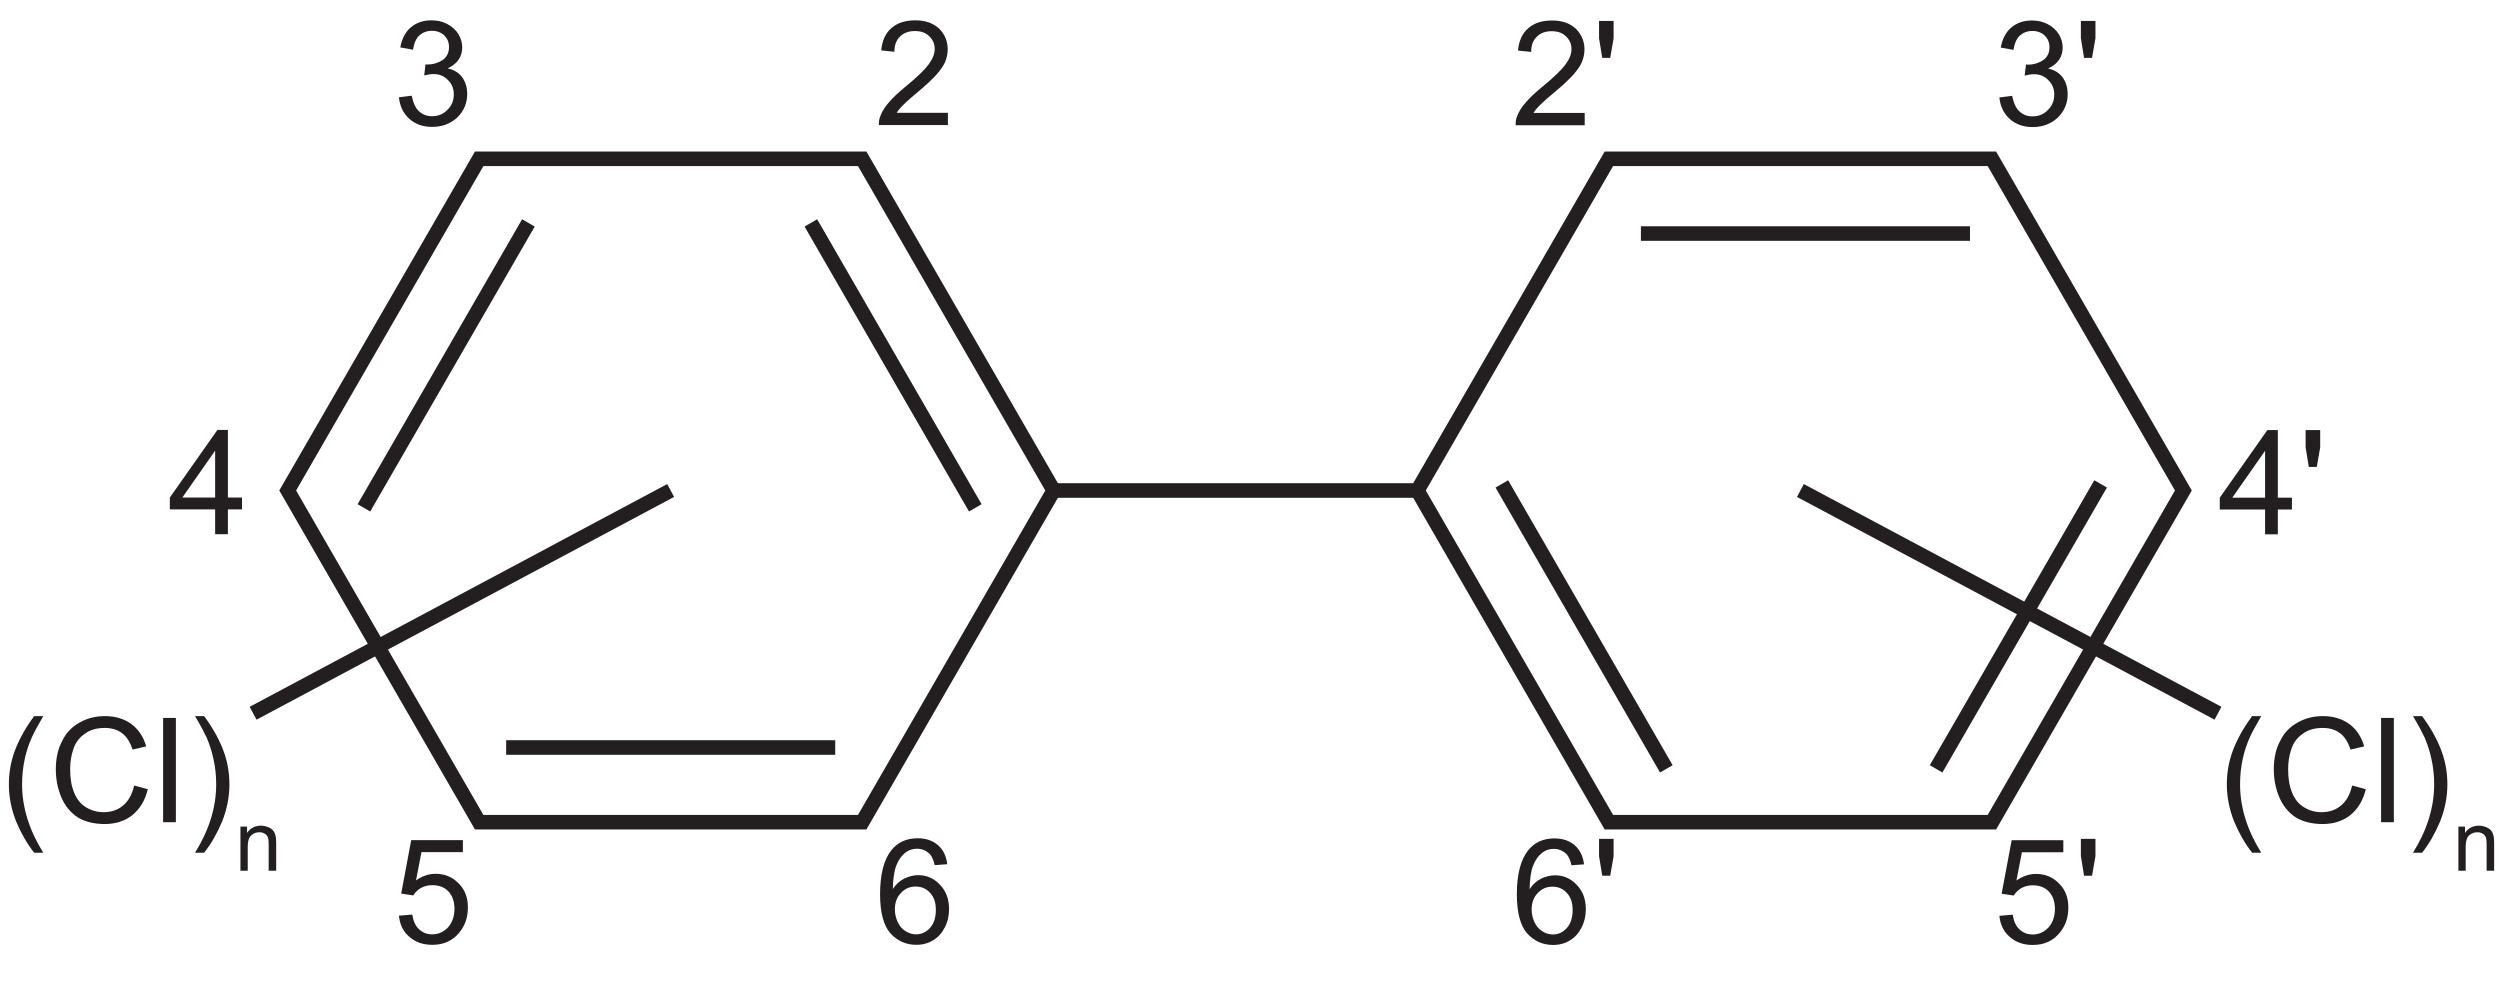
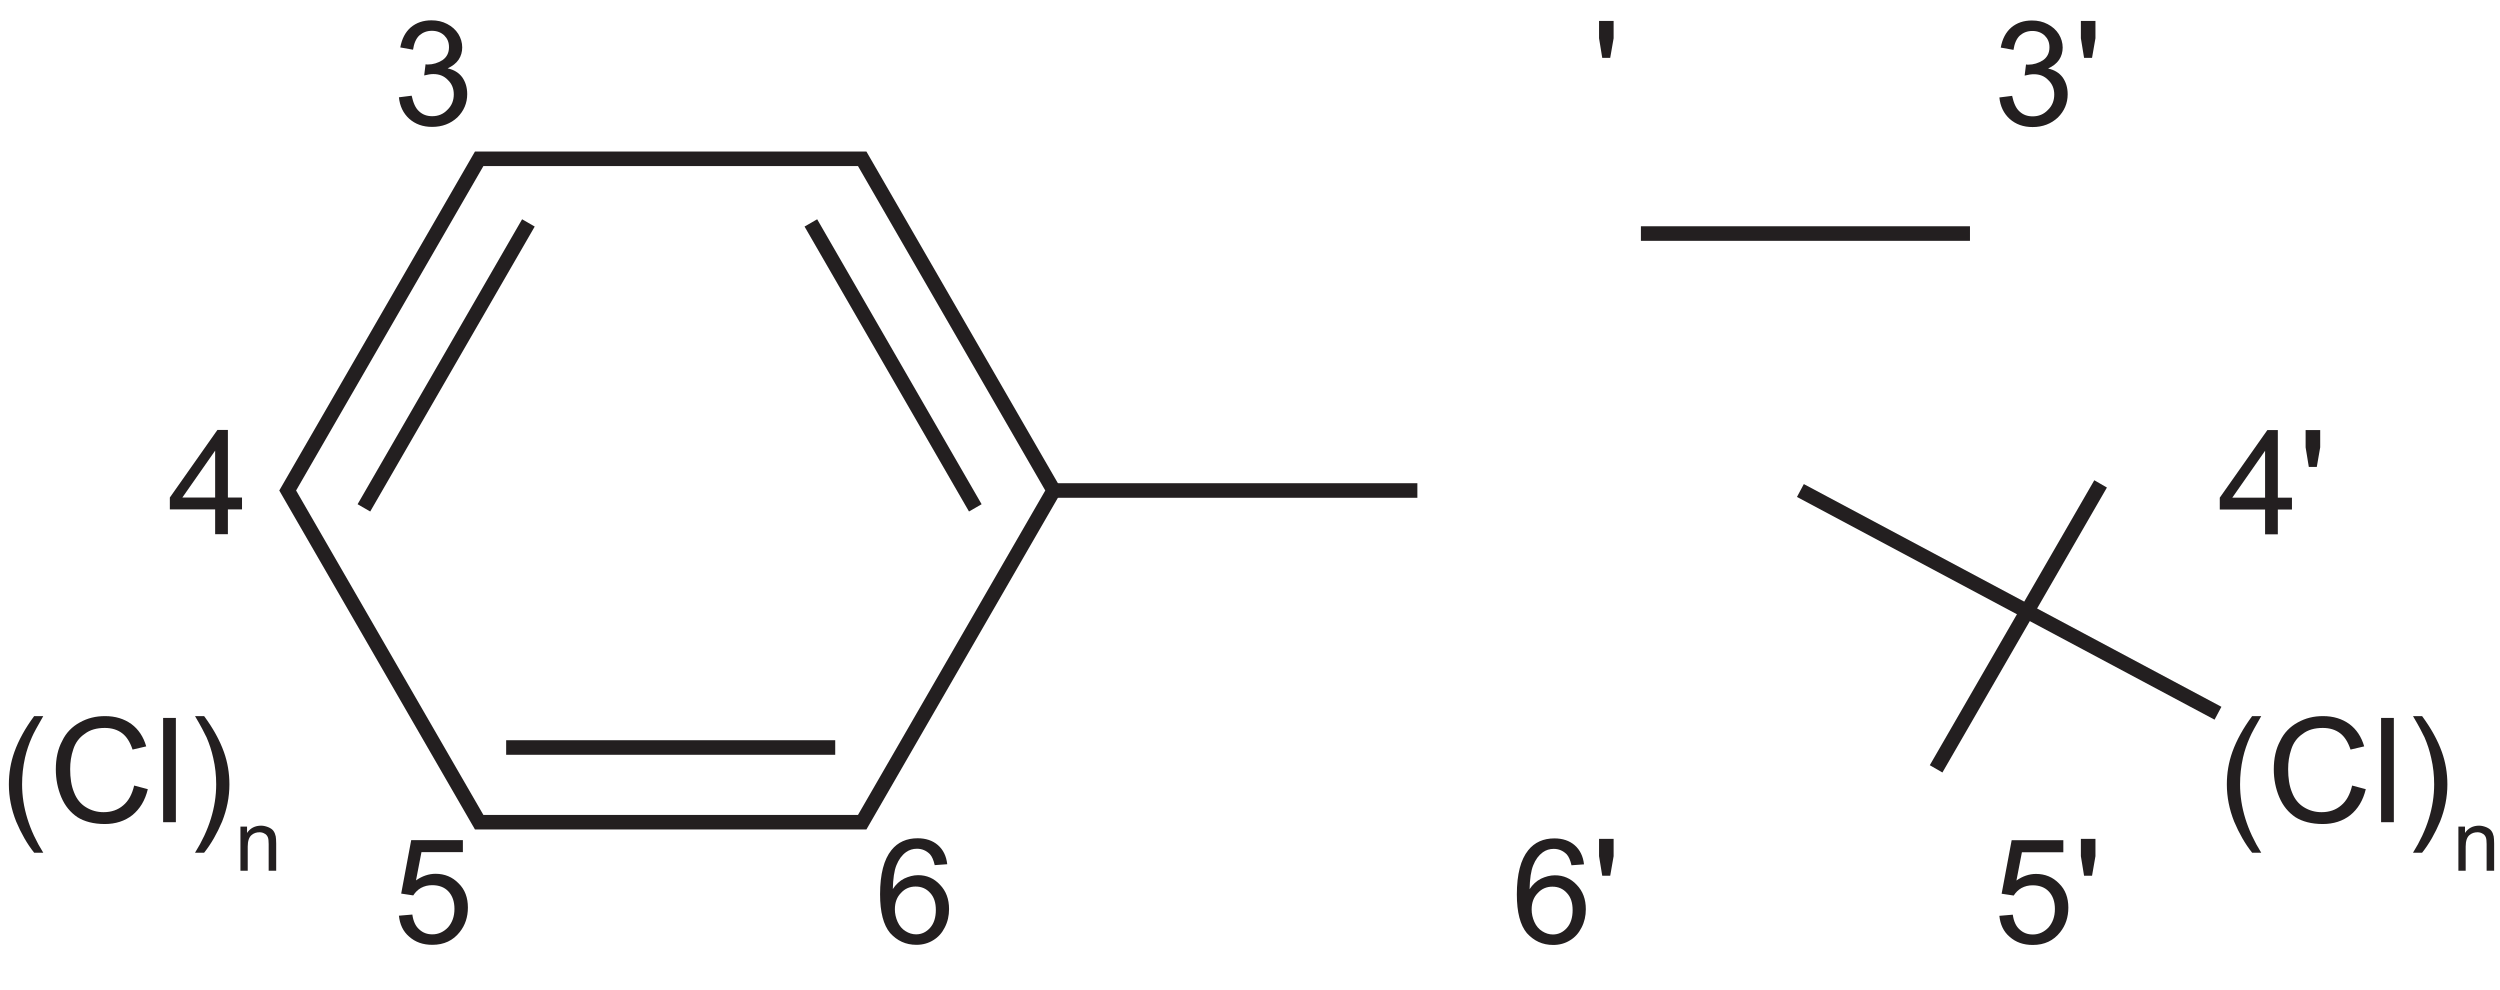
<svg xmlns="http://www.w3.org/2000/svg" xmlns:xlink="http://www.w3.org/1999/xlink" width="171.56" height="67.97" viewBox="0 0 171.56 67.97">
  <defs>
    <g>
      <g id="glyph-0-0">
        <path d="M 2.969 2.094 C 2 0.547 1.516 -1.031 1.516 -2.594 C 1.516 -3.203 1.578 -3.812 1.719 -4.438 C 1.828 -4.906 1.984 -5.375 2.188 -5.828 C 2.312 -6.125 2.578 -6.594 2.969 -7.281 L 2.344 -7.281 C 1.734 -6.453 1.281 -5.641 0.984 -4.812 C 0.734 -4.109 0.609 -3.375 0.609 -2.594 C 0.609 -1.719 0.781 -0.875 1.109 -0.047 C 1.453 0.766 1.859 1.484 2.344 2.094 Z M 2.969 2.094 " />
      </g>
      <g id="glyph-0-1">
        <path d="M 5.125 -1.156 C 4.766 -0.844 4.312 -0.688 3.781 -0.688 C 3.344 -0.688 2.938 -0.797 2.562 -1.031 C 2.203 -1.25 1.922 -1.594 1.75 -2.047 C 1.562 -2.5 1.484 -3.031 1.484 -3.641 C 1.484 -4.109 1.547 -4.562 1.703 -5.016 C 1.844 -5.453 2.109 -5.812 2.484 -6.062 C 2.844 -6.344 3.312 -6.469 3.859 -6.469 C 4.344 -6.469 4.734 -6.344 5.047 -6.109 C 5.359 -5.875 5.594 -5.5 5.766 -4.984 L 6.703 -5.203 C 6.516 -5.859 6.172 -6.375 5.688 -6.734 C 5.188 -7.094 4.594 -7.281 3.875 -7.281 C 3.234 -7.281 2.672 -7.141 2.141 -6.844 C 1.625 -6.562 1.203 -6.141 0.938 -5.578 C 0.641 -5.031 0.5 -4.375 0.5 -3.625 C 0.5 -2.953 0.625 -2.312 0.875 -1.719 C 1.125 -1.125 1.5 -0.672 1.984 -0.344 C 2.453 -0.047 3.094 0.125 3.859 0.125 C 4.594 0.125 5.234 -0.078 5.75 -0.484 C 6.266 -0.906 6.625 -1.484 6.812 -2.266 L 5.875 -2.516 C 5.734 -1.906 5.484 -1.453 5.125 -1.156 Z M 5.125 -1.156 " />
      </g>
      <g id="glyph-0-2">
        <path d="M 1.516 0 L 1.516 -7.156 L 0.641 -7.156 L 0.641 0 Z M 1.516 0 " />
      </g>
      <g id="glyph-0-3">
        <path d="M 2.469 -0.047 C 2.797 -0.875 2.969 -1.719 2.969 -2.594 C 2.969 -3.375 2.844 -4.109 2.594 -4.812 C 2.297 -5.641 1.844 -6.453 1.234 -7.281 L 0.609 -7.281 C 1.016 -6.594 1.266 -6.109 1.406 -5.812 C 1.594 -5.375 1.75 -4.906 1.859 -4.406 C 2 -3.812 2.062 -3.203 2.062 -2.594 C 2.062 -1.031 1.578 0.547 0.609 2.094 L 1.234 2.094 C 1.719 1.484 2.125 0.766 2.469 -0.047 Z M 2.469 -0.047 " />
      </g>
      <g id="glyph-0-4">
-         <path d="M 1.516 -0.844 C 1.609 -1 1.734 -1.156 1.891 -1.312 C 2.047 -1.469 2.375 -1.781 2.906 -2.219 C 3.547 -2.75 3.984 -3.172 4.266 -3.484 C 4.531 -3.797 4.734 -4.078 4.844 -4.344 C 4.953 -4.625 5.016 -4.906 5.016 -5.203 C 5.016 -5.766 4.812 -6.234 4.422 -6.625 C 4.016 -7 3.469 -7.188 2.797 -7.188 C 2.109 -7.188 1.562 -7.016 1.156 -6.656 C 0.75 -6.312 0.516 -5.797 0.453 -5.125 L 1.359 -5.031 C 1.359 -5.484 1.484 -5.828 1.75 -6.078 C 2 -6.328 2.344 -6.453 2.766 -6.453 C 3.172 -6.453 3.5 -6.344 3.75 -6.094 C 4 -5.859 4.125 -5.562 4.125 -5.219 C 4.125 -4.891 3.984 -4.531 3.703 -4.156 C 3.438 -3.797 2.906 -3.281 2.125 -2.641 C 1.625 -2.234 1.25 -1.875 0.984 -1.562 C 0.703 -1.25 0.516 -0.938 0.391 -0.609 C 0.312 -0.422 0.281 -0.203 0.297 0 L 5.031 0 L 5.031 -0.844 Z M 1.516 -0.844 " />
-       </g>
+         </g>
      <g id="glyph-0-5">
        <path d="M 1.125 -0.438 C 1.547 -0.062 2.062 0.125 2.703 0.125 C 3.391 0.125 3.969 -0.094 4.438 -0.531 C 4.875 -0.969 5.109 -1.5 5.109 -2.125 C 5.109 -2.594 4.984 -2.969 4.766 -3.281 C 4.531 -3.594 4.203 -3.797 3.766 -3.891 C 4.094 -4.047 4.344 -4.234 4.516 -4.484 C 4.688 -4.734 4.766 -5.031 4.766 -5.328 C 4.766 -5.656 4.672 -5.969 4.5 -6.25 C 4.312 -6.547 4.062 -6.766 3.734 -6.938 C 3.406 -7.109 3.062 -7.188 2.656 -7.188 C 2.094 -7.188 1.625 -7.031 1.234 -6.703 C 0.859 -6.375 0.625 -5.922 0.516 -5.328 L 1.391 -5.172 C 1.453 -5.594 1.594 -5.938 1.828 -6.156 C 2.062 -6.359 2.344 -6.469 2.688 -6.469 C 3.031 -6.469 3.312 -6.359 3.531 -6.156 C 3.75 -5.938 3.859 -5.688 3.859 -5.344 C 3.859 -4.953 3.703 -4.656 3.406 -4.453 C 3.109 -4.266 2.766 -4.156 2.406 -4.156 C 2.359 -4.156 2.312 -4.156 2.25 -4.172 L 2.156 -3.406 C 2.406 -3.469 2.609 -3.5 2.781 -3.5 C 3.188 -3.5 3.516 -3.375 3.781 -3.094 C 4.047 -2.844 4.188 -2.516 4.188 -2.109 C 4.188 -1.688 4.047 -1.328 3.75 -1.047 C 3.469 -0.75 3.125 -0.609 2.703 -0.609 C 2.344 -0.609 2.047 -0.719 1.812 -0.938 C 1.562 -1.156 1.406 -1.516 1.297 -2.016 L 0.422 -1.906 C 0.484 -1.297 0.719 -0.812 1.125 -0.438 Z M 1.125 -0.438 " />
      </g>
      <g id="glyph-0-6">
        <path d="M 4.109 0 L 4.109 -1.703 L 5.078 -1.703 L 5.078 -2.516 L 4.109 -2.516 L 4.109 -7.156 L 3.391 -7.156 L 0.125 -2.516 L 0.125 -1.703 L 3.234 -1.703 L 3.234 0 Z M 0.984 -2.516 L 3.234 -5.734 L 3.234 -2.516 Z M 0.984 -2.516 " />
      </g>
      <g id="glyph-0-7">
        <path d="M 1.125 -0.438 C 1.547 -0.062 2.062 0.125 2.719 0.125 C 3.516 0.125 4.141 -0.172 4.594 -0.75 C 4.969 -1.219 5.156 -1.781 5.156 -2.438 C 5.156 -3.109 4.953 -3.672 4.516 -4.094 C 4.094 -4.531 3.562 -4.75 2.938 -4.75 C 2.469 -4.75 2.016 -4.594 1.594 -4.297 L 1.969 -6.234 L 4.812 -6.234 L 4.812 -7.062 L 1.266 -7.062 L 0.578 -3.391 L 1.406 -3.266 C 1.547 -3.484 1.719 -3.656 1.938 -3.781 C 2.172 -3.906 2.422 -3.969 2.703 -3.969 C 3.172 -3.969 3.547 -3.828 3.812 -3.547 C 4.094 -3.25 4.234 -2.844 4.234 -2.344 C 4.234 -1.812 4.078 -1.406 3.797 -1.078 C 3.5 -0.766 3.141 -0.594 2.719 -0.594 C 2.359 -0.594 2.062 -0.703 1.812 -0.938 C 1.562 -1.156 1.406 -1.5 1.344 -1.953 L 0.422 -1.875 C 0.484 -1.281 0.703 -0.797 1.125 -0.438 Z M 1.125 -0.438 " />
      </g>
      <g id="glyph-0-8">
        <path d="M 4.344 -6.719 C 3.984 -7.031 3.516 -7.188 2.953 -7.188 C 2.203 -7.188 1.594 -6.922 1.156 -6.375 C 0.641 -5.734 0.375 -4.734 0.375 -3.344 C 0.375 -2.109 0.609 -1.234 1.062 -0.688 C 1.547 -0.156 2.125 0.125 2.875 0.125 C 3.297 0.125 3.688 0.016 4.016 -0.188 C 4.359 -0.391 4.625 -0.688 4.812 -1.062 C 5.016 -1.453 5.109 -1.875 5.109 -2.328 C 5.109 -3.016 4.906 -3.562 4.484 -4 C 4.078 -4.438 3.578 -4.656 2.984 -4.656 C 2.656 -4.656 2.328 -4.562 2.031 -4.422 C 1.719 -4.266 1.453 -4.016 1.25 -3.703 C 1.266 -4.406 1.344 -4.969 1.5 -5.344 C 1.656 -5.734 1.875 -6.031 2.156 -6.234 C 2.375 -6.391 2.625 -6.469 2.906 -6.469 C 3.25 -6.469 3.547 -6.344 3.797 -6.094 C 3.938 -5.938 4.047 -5.688 4.125 -5.344 L 4.984 -5.406 C 4.922 -5.969 4.703 -6.406 4.344 -6.719 Z M 1.812 -3.438 C 2.078 -3.734 2.422 -3.875 2.812 -3.875 C 3.219 -3.875 3.547 -3.734 3.812 -3.438 C 4.078 -3.156 4.203 -2.766 4.203 -2.266 C 4.203 -1.766 4.078 -1.344 3.812 -1.047 C 3.547 -0.75 3.234 -0.594 2.844 -0.594 C 2.594 -0.594 2.344 -0.672 2.125 -0.812 C 1.891 -0.953 1.703 -1.172 1.578 -1.453 C 1.453 -1.734 1.391 -2.016 1.391 -2.312 C 1.391 -2.781 1.531 -3.156 1.812 -3.438 Z M 1.812 -3.438 " />
      </g>
      <g id="glyph-0-9">
        <path d="M 1.219 -4.625 L 1.453 -5.969 L 1.453 -7.156 L 0.453 -7.156 L 0.453 -5.969 L 0.672 -4.625 Z M 1.219 -4.625 " />
      </g>
      <g id="glyph-1-0">
        <path d="M 0.891 0 L 0.891 -1.656 C 0.891 -2.047 0.984 -2.297 1.141 -2.438 C 1.297 -2.578 1.484 -2.641 1.703 -2.641 C 1.828 -2.641 1.953 -2.609 2.047 -2.547 C 2.156 -2.5 2.219 -2.406 2.266 -2.312 C 2.312 -2.203 2.328 -2.047 2.328 -1.828 L 2.328 0 L 2.844 0 L 2.844 -1.859 C 2.844 -2.094 2.828 -2.266 2.812 -2.359 C 2.781 -2.5 2.734 -2.625 2.656 -2.734 C 2.578 -2.844 2.453 -2.922 2.312 -2.984 C 2.156 -3.047 1.984 -3.094 1.812 -3.094 C 1.391 -3.094 1.062 -2.922 0.844 -2.594 L 0.844 -3.031 L 0.391 -3.031 L 0.391 0 Z M 0.891 0 " />
      </g>
    </g>
    <clipPath id="clip-0">
      <path clip-rule="nonzero" d="M 5 0 L 87 0 L 87 67.969 L 5 67.969 Z M 5 0 " />
    </clipPath>
    <clipPath id="clip-1">
      <path clip-rule="nonzero" d="M 83 0 L 164 0 L 164 67.969 L 83 67.969 Z M 83 0 " />
    </clipPath>
    <clipPath id="clip-2">
      <path clip-rule="nonzero" d="M 168 56 L 171.559 56 L 171.559 60 L 168 60 Z M 168 56 " />
    </clipPath>
  </defs>
  <g clip-path="url(#clip-0)">
    <path fill="none" stroke-width="10" stroke-linecap="butt" stroke-linejoin="miter" stroke="rgb(13.73%, 12.16%, 12.549%)" stroke-opacity="1" stroke-miterlimit="10" d="M 328.828 115.481 L 197.422 343.098 L 328.828 570.716 L 591.68 570.716 L 723.086 343.098 L 591.68 115.481 Z M 328.828 115.481 " transform="matrix(0.1, 0, 0, -0.1, 0, 67.97)" />
  </g>
  <g clip-path="url(#clip-1)">
-     <path fill="none" stroke-width="10" stroke-linecap="butt" stroke-linejoin="miter" stroke="rgb(13.73%, 12.16%, 12.549%)" stroke-opacity="1" stroke-miterlimit="10" d="M 1104.062 115.481 L 972.656 343.098 L 1104.062 570.716 L 1366.914 570.716 L 1498.32 343.098 L 1366.914 115.481 Z M 1104.062 115.481 " transform="matrix(0.1, 0, 0, -0.1, 0, 67.97)" />
-   </g>
+     </g>
  <path fill="none" stroke-width="10" stroke-linecap="butt" stroke-linejoin="miter" stroke="rgb(13.73%, 12.16%, 12.549%)" stroke-opacity="1" stroke-miterlimit="10" d="M 723.086 343.098 L 972.656 343.098 " transform="matrix(0.1, 0, 0, -0.1, 0, 67.97)" />
-   <path fill="none" stroke-width="10" stroke-linecap="butt" stroke-linejoin="miter" stroke="rgb(13.73%, 12.16%, 12.549%)" stroke-opacity="1" stroke-miterlimit="10" d="M 173.672 190.247 L 460.234 343.098 " transform="matrix(0.1, 0, 0, -0.1, 0, 67.97)" />
  <path fill="none" stroke-width="10" stroke-linecap="butt" stroke-linejoin="miter" stroke="rgb(13.73%, 12.16%, 12.549%)" stroke-opacity="1" stroke-miterlimit="10" d="M 573.164 166.731 L 347.344 166.731 " transform="matrix(0.1, 0, 0, -0.1, 0, 67.97)" />
  <path fill="none" stroke-width="10" stroke-linecap="butt" stroke-linejoin="miter" stroke="rgb(13.73%, 12.16%, 12.549%)" stroke-opacity="1" stroke-miterlimit="10" d="M 556.445 526.731 L 669.297 331.184 " transform="matrix(0.1, 0, 0, -0.1, 0, 67.97)" />
  <path fill="none" stroke-width="10" stroke-linecap="butt" stroke-linejoin="miter" stroke="rgb(13.73%, 12.16%, 12.549%)" stroke-opacity="1" stroke-miterlimit="10" d="M 249.727 331.184 L 362.617 526.731 " transform="matrix(0.1, 0, 0, -0.1, 0, 67.97)" />
-   <path fill="none" stroke-width="10" stroke-linecap="butt" stroke-linejoin="miter" stroke="rgb(13.73%, 12.16%, 12.549%)" stroke-opacity="1" stroke-miterlimit="10" d="M 1030.625 347.63 L 1143.516 152.083 " transform="matrix(0.1, 0, 0, -0.1, 0, 67.97)" />
  <path fill="none" stroke-width="10" stroke-linecap="butt" stroke-linejoin="miter" stroke="rgb(13.73%, 12.16%, 12.549%)" stroke-opacity="1" stroke-miterlimit="10" d="M 1328.633 152.083 L 1441.523 347.63 " transform="matrix(0.1, 0, 0, -0.1, 0, 67.97)" />
  <path fill="none" stroke-width="10" stroke-linecap="butt" stroke-linejoin="miter" stroke="rgb(13.73%, 12.16%, 12.549%)" stroke-opacity="1" stroke-miterlimit="10" d="M 1351.875 519.427 L 1126.055 519.427 " transform="matrix(0.1, 0, 0, -0.1, 0, 67.97)" />
  <path fill="none" stroke-width="10" stroke-linecap="butt" stroke-linejoin="miter" stroke="rgb(13.73%, 12.16%, 12.549%)" stroke-opacity="1" stroke-miterlimit="10" d="M 1522.07 190.247 L 1235.508 343.098 " transform="matrix(0.1, 0, 0, -0.1, 0, 67.97)" />
  <g fill="rgb(13.73%, 12.16%, 12.549%)" fill-opacity="1">
    <use xlink:href="#glyph-0-0" x="0" y="56.423" />
    <use xlink:href="#glyph-0-1" x="3.331" y="56.423" />
    <use xlink:href="#glyph-0-2" x="10.553" y="56.423" />
    <use xlink:href="#glyph-0-3" x="12.774" y="56.423" />
  </g>
  <g fill="rgb(13.73%, 12.16%, 12.549%)" fill-opacity="1">
    <use xlink:href="#glyph-1-0" x="16.109" y="59.754" />
  </g>
  <g fill="rgb(13.73%, 12.16%, 12.549%)" fill-opacity="1">
    <use xlink:href="#glyph-0-0" x="152.206" y="56.423" />
    <use xlink:href="#glyph-0-1" x="155.537" y="56.423" />
    <use xlink:href="#glyph-0-2" x="162.759" y="56.423" />
    <use xlink:href="#glyph-0-3" x="164.98" y="56.423" />
  </g>
  <g clip-path="url(#clip-2)">
    <g fill="rgb(13.73%, 12.16%, 12.549%)" fill-opacity="1">
      <use xlink:href="#glyph-1-0" x="168.314" y="59.754" />
    </g>
  </g>
  <g fill="rgb(13.73%, 12.16%, 12.549%)" fill-opacity="1">
    <use xlink:href="#glyph-0-4" x="60.019" y="8.583" />
  </g>
  <g fill="rgb(13.73%, 12.16%, 12.549%)" fill-opacity="1">
    <use xlink:href="#glyph-0-5" x="26.953" y="8.583" />
  </g>
  <g fill="rgb(13.73%, 12.16%, 12.549%)" fill-opacity="1">
    <use xlink:href="#glyph-0-6" x="11.53" y="36.658" />
  </g>
  <g fill="rgb(13.73%, 12.16%, 12.549%)" fill-opacity="1">
    <use xlink:href="#glyph-0-7" x="26.953" y="64.713" />
  </g>
  <g fill="rgb(13.73%, 12.16%, 12.549%)" fill-opacity="1">
    <use xlink:href="#glyph-0-8" x="60.019" y="64.713" />
  </g>
  <g fill="rgb(13.73%, 12.16%, 12.549%)" fill-opacity="1">
    <use xlink:href="#glyph-0-4" x="103.717" y="8.594" />
  </g>
  <g fill="rgb(13.73%, 12.16%, 12.549%)" fill-opacity="1">
    <use xlink:href="#glyph-0-9" x="109.28" y="8.594" />
  </g>
  <g fill="rgb(13.73%, 12.16%, 12.549%)" fill-opacity="1">
    <use xlink:href="#glyph-0-5" x="136.783" y="8.594" />
  </g>
  <g fill="rgb(13.73%, 12.16%, 12.549%)" fill-opacity="1">
    <use xlink:href="#glyph-0-9" x="142.345" y="8.594" />
  </g>
  <g fill="rgb(13.73%, 12.16%, 12.549%)" fill-opacity="1">
    <use xlink:href="#glyph-0-6" x="152.205" y="36.668" />
  </g>
  <g fill="rgb(13.73%, 12.16%, 12.549%)" fill-opacity="1">
    <use xlink:href="#glyph-0-9" x="157.768" y="36.668" />
  </g>
  <g fill="rgb(13.73%, 12.16%, 12.549%)" fill-opacity="1">
    <use xlink:href="#glyph-0-7" x="136.782" y="64.722" />
  </g>
  <g fill="rgb(13.73%, 12.16%, 12.549%)" fill-opacity="1">
    <use xlink:href="#glyph-0-9" x="142.345" y="64.722" />
  </g>
  <g fill="rgb(13.73%, 12.16%, 12.549%)" fill-opacity="1">
    <use xlink:href="#glyph-0-8" x="103.717" y="64.722" />
  </g>
  <g fill="rgb(13.73%, 12.16%, 12.549%)" fill-opacity="1">
    <use xlink:href="#glyph-0-9" x="109.28" y="64.722" />
  </g>
</svg>